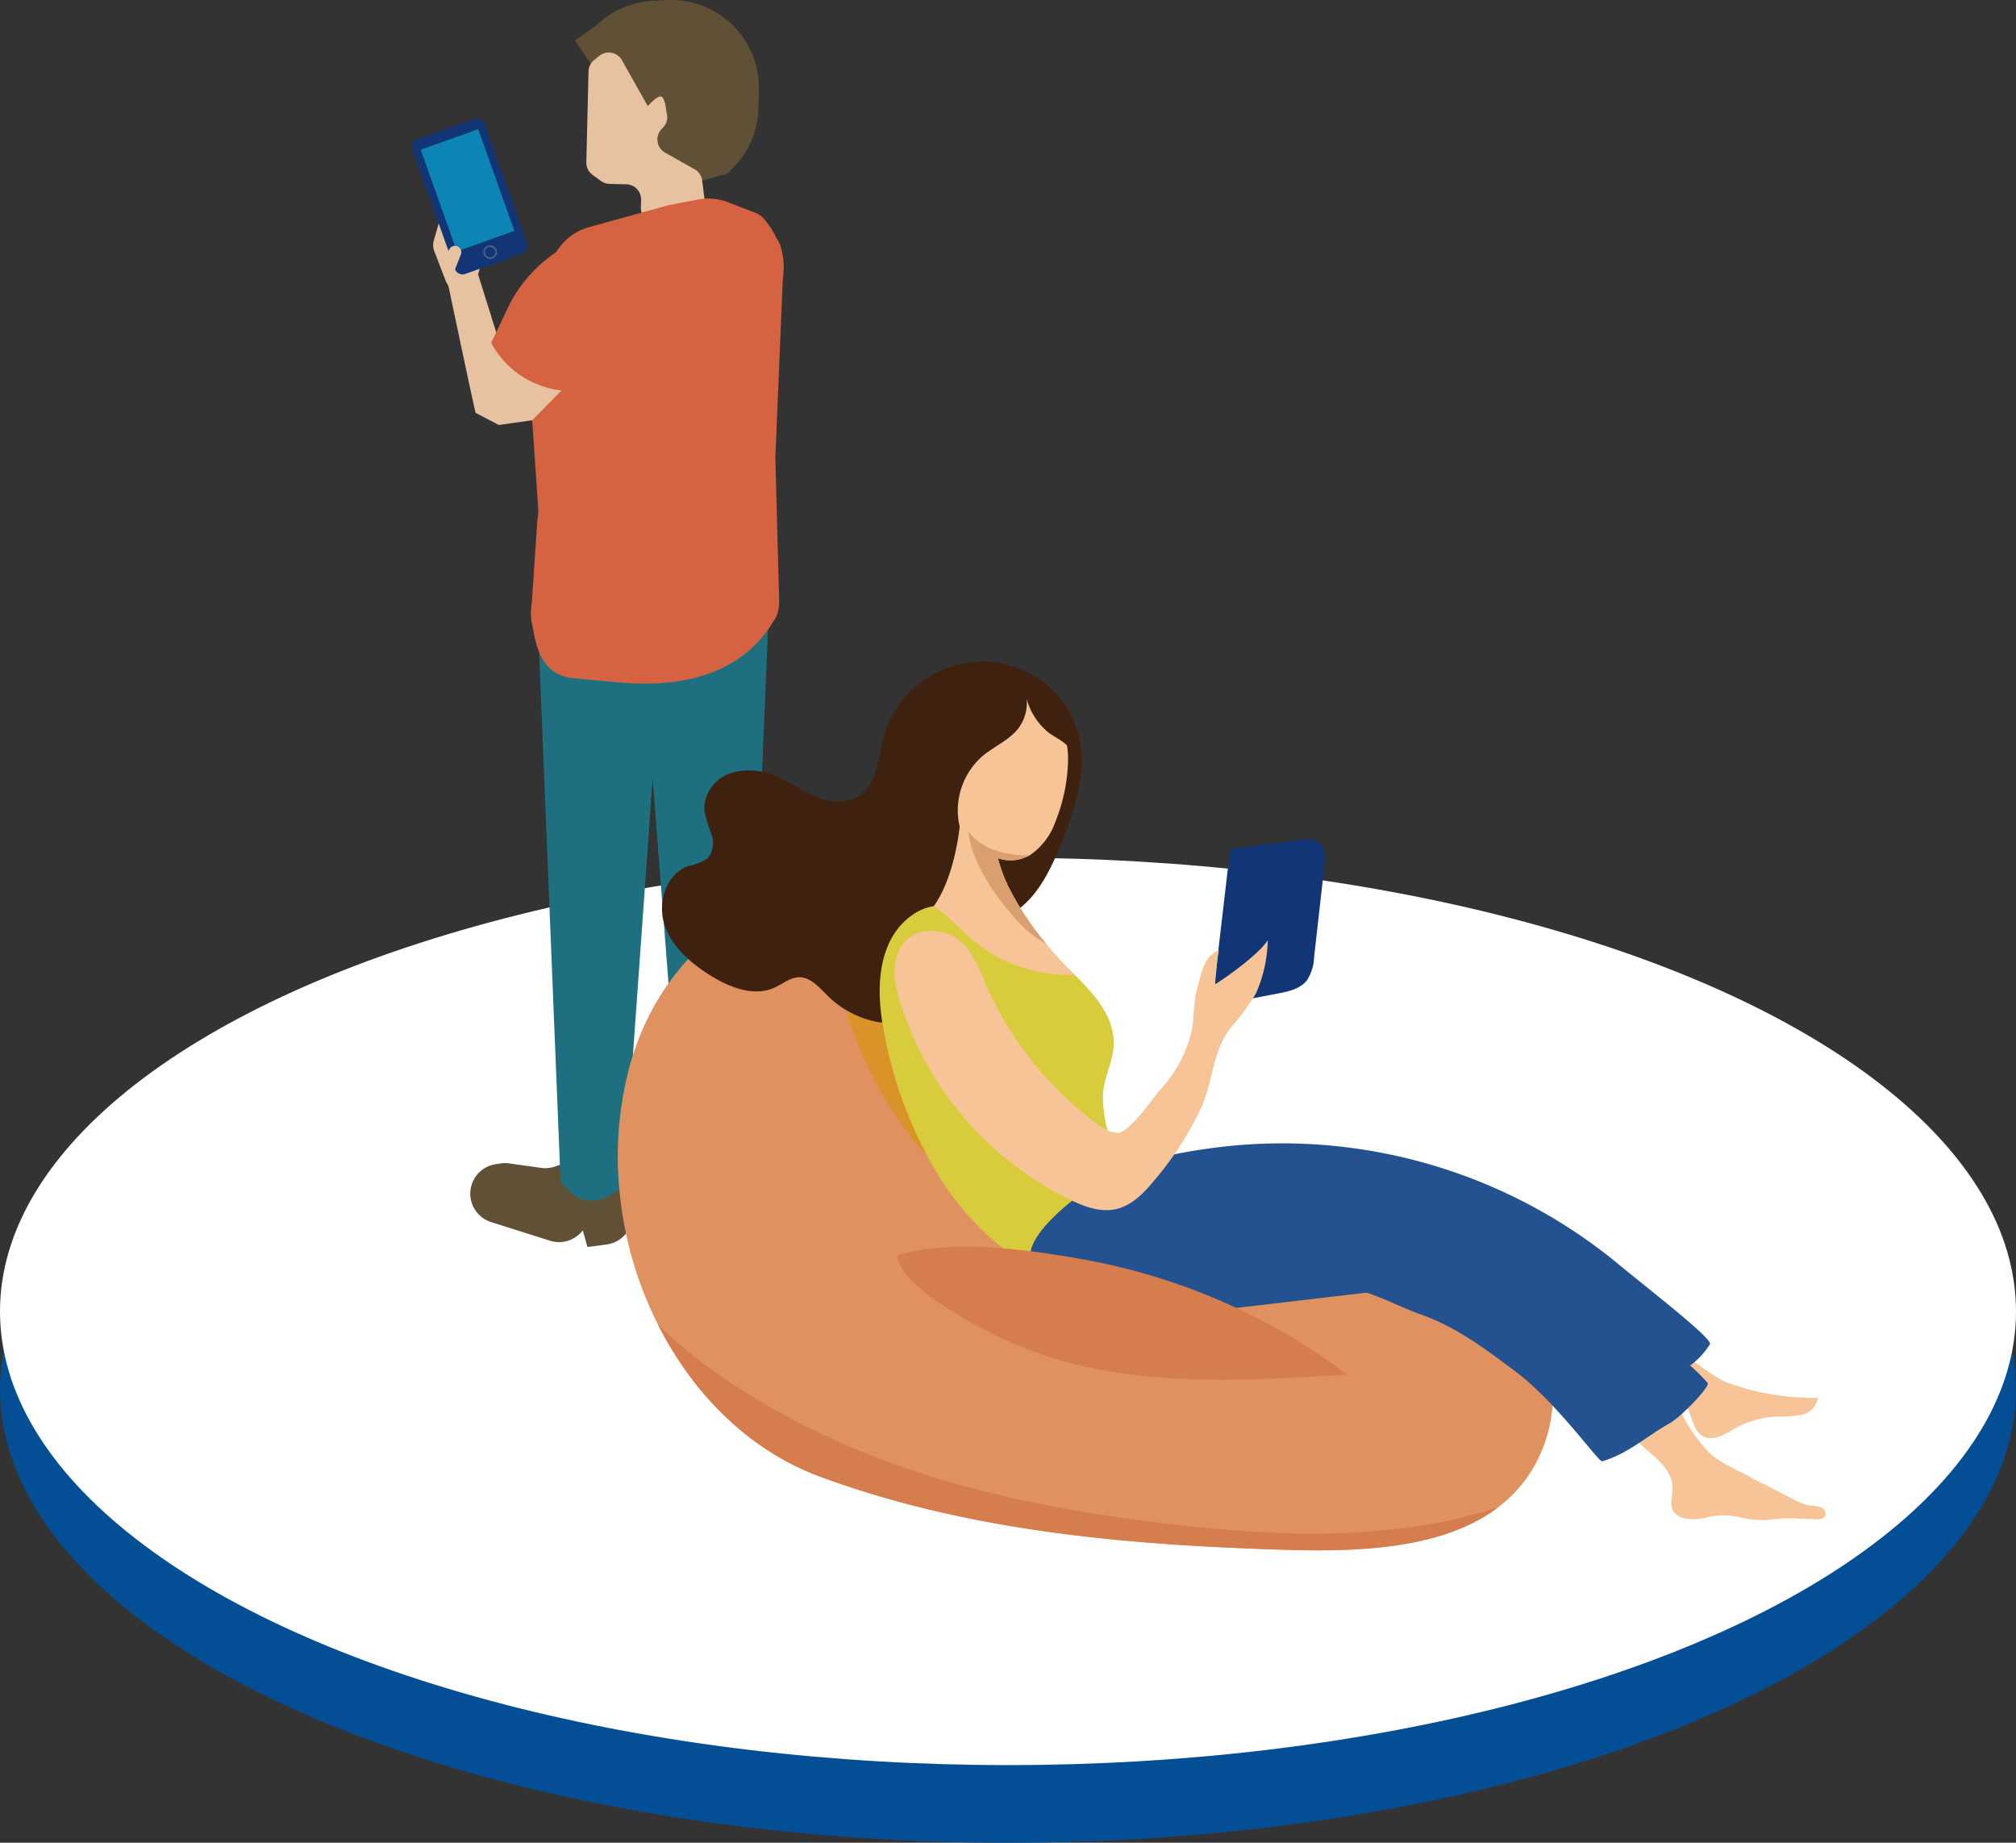
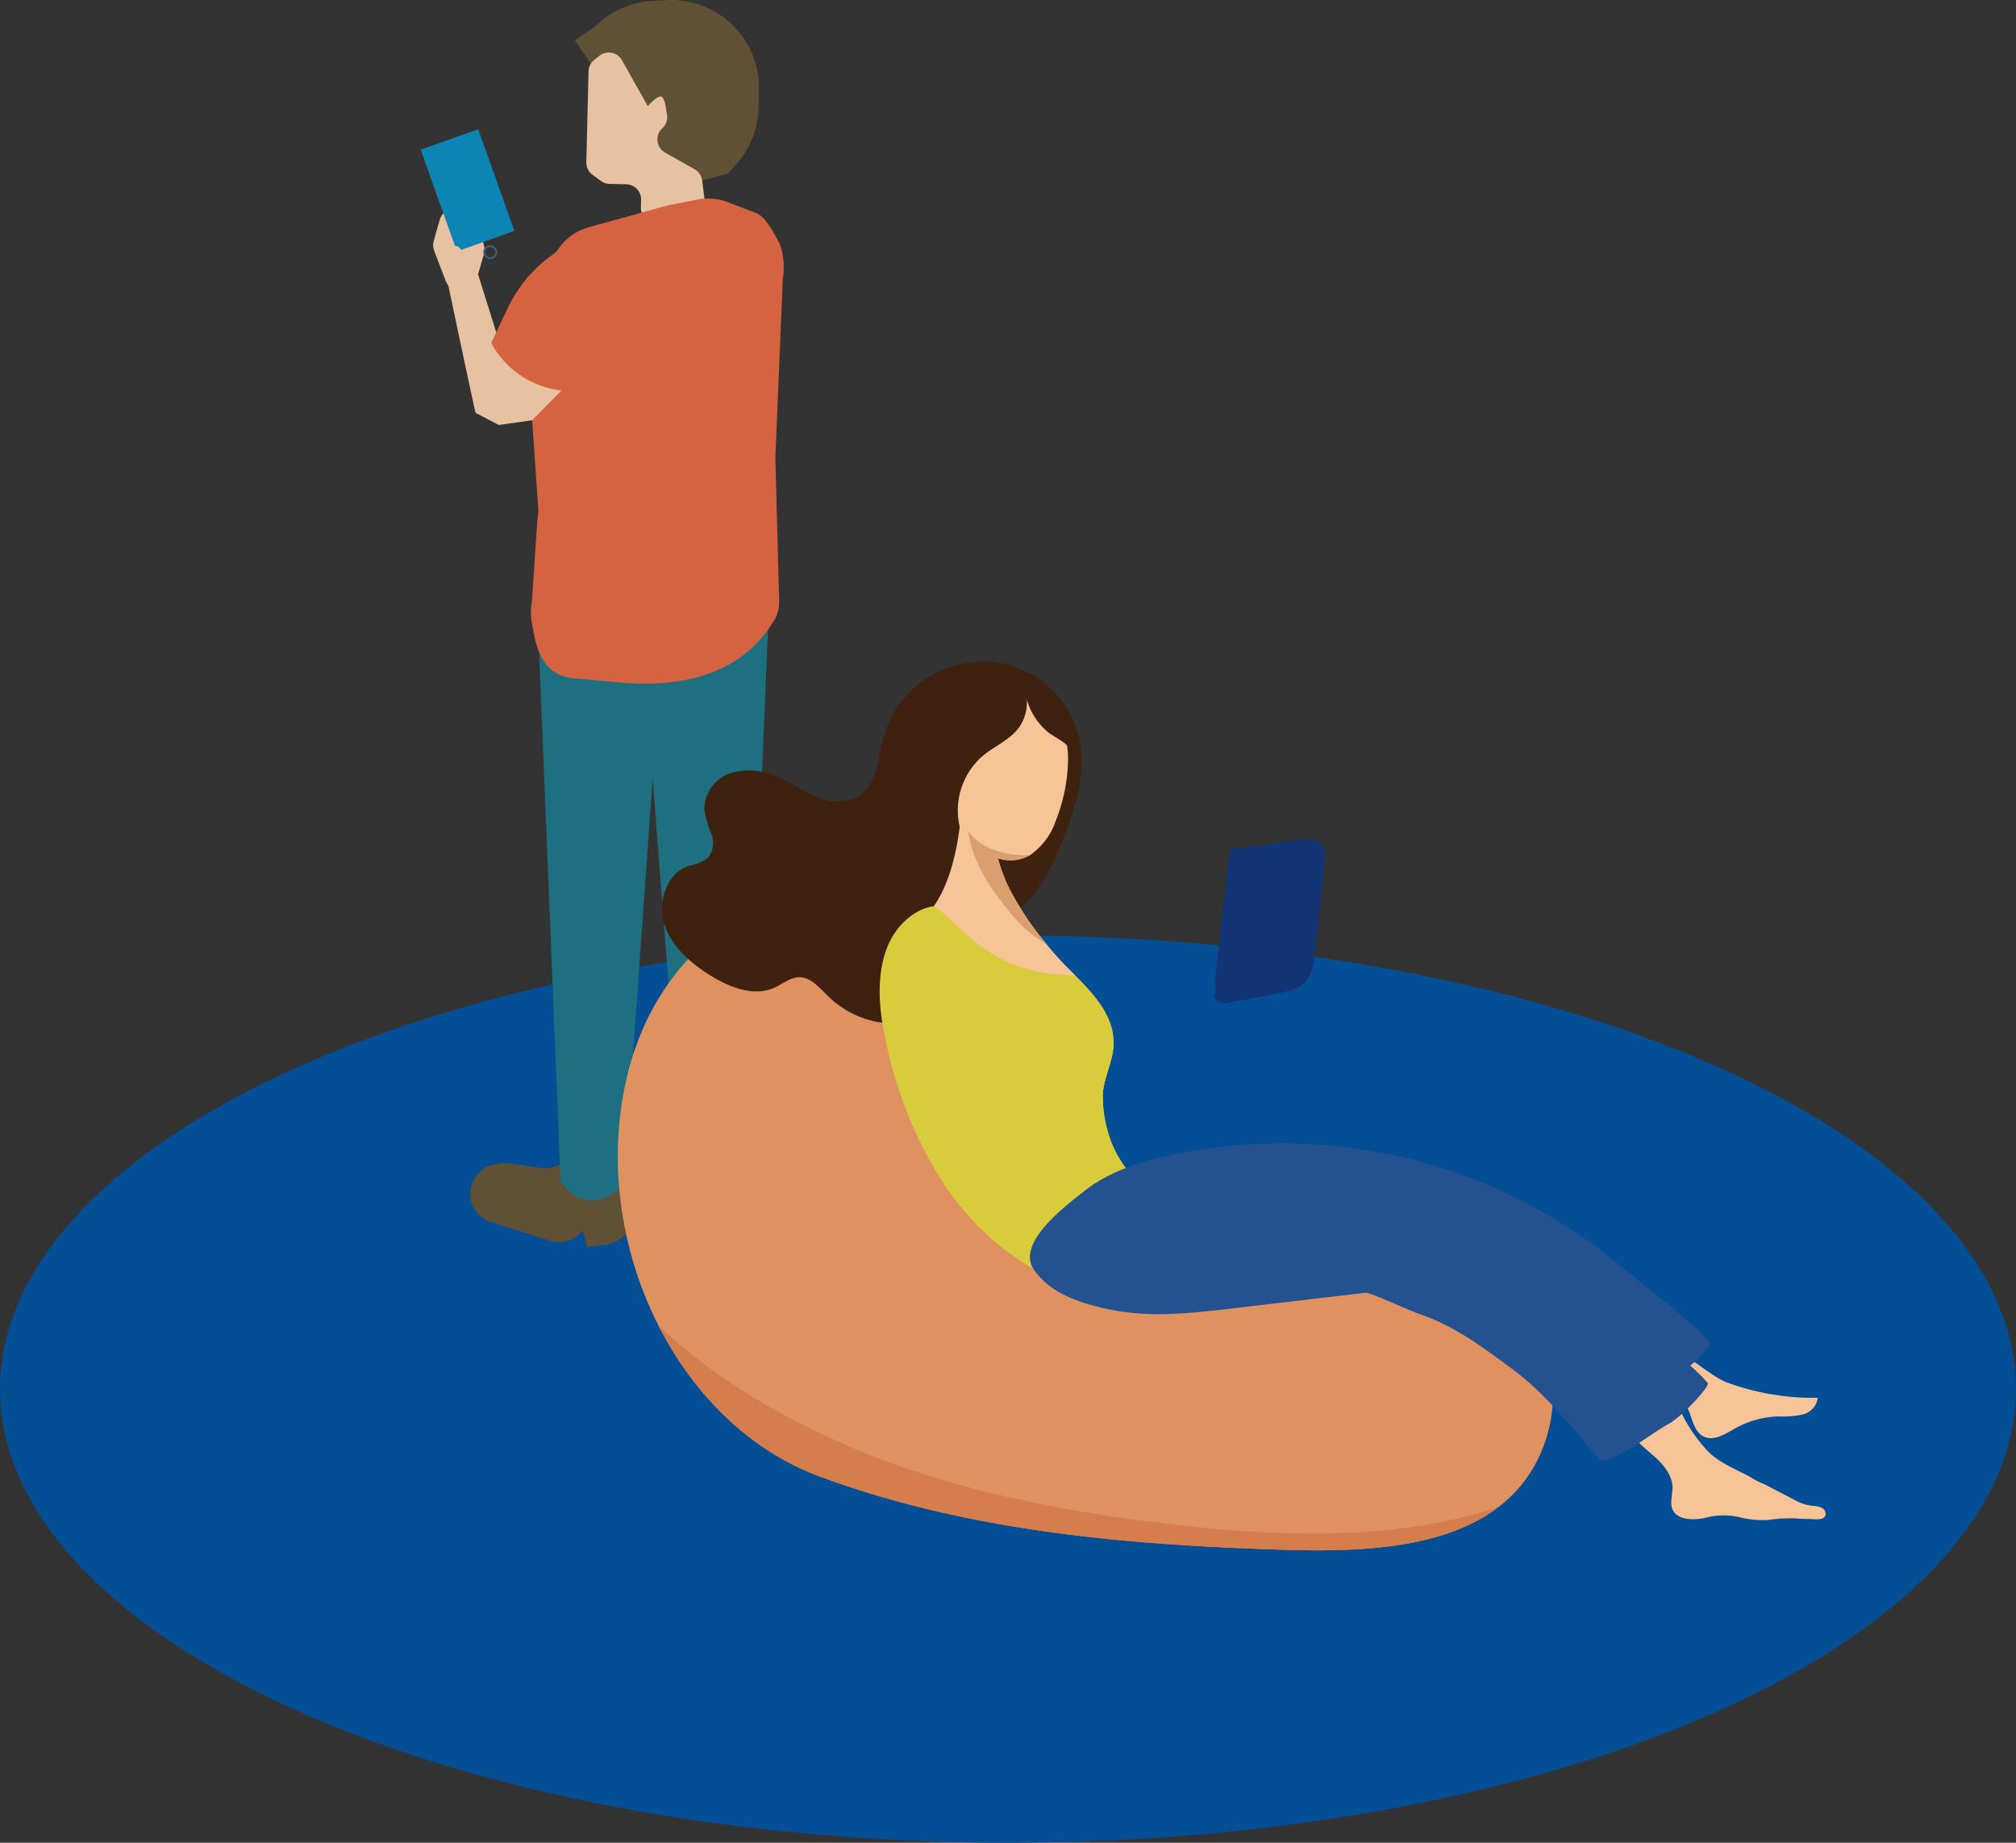
<svg xmlns="http://www.w3.org/2000/svg" width="259.76" height="237.387" viewBox="0 0 259.76 237.387">
  <rect x="0" y="0" width="259.76" height="237.387" fill="#333333" stroke="none" />
  <defs>
    <linearGradient id="linear-gradient" x1="1351.041" y1="-27.607" x2="1351.041" y2="-26.493" gradientUnits="objectBoundingBox">
      <stop offset="0" stop-color="#6bb3b9" />
      <stop offset="1" stop-color="#0c85b5" />
    </linearGradient>
  </defs>
  <g id="sec04-img01" transform="translate(-1039.155 -5635.975)">
    <ellipse id="楕円形_155" data-name="楕円形 155" cx="129.88" cy="58.446" rx="129.88" ry="58.446" transform="translate(1039.155 5756.47)" fill="#034e94" />
    <g id="グループ_2412" data-name="グループ 2412">
-       <ellipse id="楕円形_156" data-name="楕円形 156" cx="129.88" cy="58.446" rx="129.88" ry="58.446" transform="translate(1039.155 5746.469)" fill="#fff" />
      <g id="グループ_2411" data-name="グループ 2411">
        <g id="グループ_2410" data-name="グループ 2410">
          <g id="グループ_2406" data-name="グループ 2406">
            <g id="グループ_2405" data-name="グループ 2405">
              <g id="グループ_2404" data-name="グループ 2404">
                <g id="グループ_2399" data-name="グループ 2399">
                  <g id="グループ_2397" data-name="グループ 2397">
                    <path id="パス_9217" data-name="パス 9217" d="M1100.433,5689.159c-.337-1.31-3.562-16.645-3.562-16.645l3.883-1.2,4.317,13.785-1.251,3.031Z" fill="#e7c2a1" />
                    <path id="パス_9218" data-name="パス 9218" d="M1096.581,5672.155l-1.474-3.845a2.137,2.137,0,0,1-.058-1.352l.757-2.64a2.136,2.136,0,0,1,1.451-1.46l.771-.226a2.134,2.134,0,0,1,2.677,1.557l.822,3.474a2.13,2.13,0,0,1-.027,1.087l-.681,2.34a2.159,2.159,0,0,0-.08.458h0a2.135,2.135,0,0,1-3.113,1.756l-.034-.018A2.137,2.137,0,0,1,1096.581,5672.155Z" fill="#e7c2a1" />
                  </g>
                  <g id="グループ_2398" data-name="グループ 2398">
-                     <rect id="長方形_462" data-name="長方形 462" width="9.868" height="18.418" rx="0.981" transform="matrix(-0.942, 0.335, -0.335, -0.942, 1107.412, 5668.306)" fill="#123576" />
                    <rect id="長方形_463" data-name="長方形 463" width="7.867" height="13.911" transform="matrix(-0.942, 0.335, -0.335, -0.942, 1105.433, 5665.724)" fill="url(#linear-gradient)" />
                    <rect id="長方形_464" data-name="長方形 464" width="1.568" height="1.568" rx="0.784" transform="matrix(-0.997, 0.073, -0.073, -0.997, 1103.15, 5669.181)" fill="none" stroke="#3e6484" stroke-miterlimit="10" stroke-width="0.219" />
                  </g>
                  <path id="パス_9219" data-name="パス 9219" d="M1096.136,5669.715l.921-1.652a.823.823,0,0,1,1.279-.2h0a.821.821,0,0,1,.191.935l-1.157,2.924" fill="#e7c2a1" />
                </g>
                <g id="グループ_2403" data-name="グループ 2403">
                  <g id="グループ_2402" data-name="グループ 2402">
                    <g id="グループ_2401" data-name="グループ 2401">
                      <g id="グループ_2400" data-name="グループ 2400">
                        <path id="パス_9220" data-name="パス 9220" d="M1120.559,5788.078c.123.944.259,1.877.349,2.479a3.787,3.787,0,0,1-.041,1.351l-.289,1.368a3.836,3.836,0,0,1-3.247,3.012l-2.483.332-.6-2.134-.19.214a3.839,3.839,0,0,1-4.026,1.11l-7.6-2.405a3.833,3.833,0,0,1-1.929-1.378h0a3.837,3.837,0,0,1,2.482-6.07l.637-.1a3.813,3.813,0,0,1,1.14-.01l4.1.577a3.844,3.844,0,0,0,1.8-.175l3.831-1.33a3.833,3.833,0,0,1,1.352-.212l1.014.025A3.838,3.838,0,0,1,1120.559,5788.078Z" fill="#605035" />
                        <path id="パス_9221" data-name="パス 9221" d="M1135.953,5785.727c-.006.873,0,1.738.01,2.3a3.471,3.471,0,0,1-.2,1.223l-.431,1.207a3.521,3.521,0,0,1-3.324,2.336l-2.3-.007-.281-2.013-.2.171a3.518,3.518,0,0,1-3.8.51l-6.61-3.126a3.518,3.518,0,0,1-1.583-1.491h0a3.52,3.52,0,0,1,3.006-5.209l.592-.013a3.533,3.533,0,0,1,1.038.131l3.65,1.032a3.512,3.512,0,0,0,1.653.063l3.645-.735a3.532,3.532,0,0,1,1.255-.024l.919.147A3.522,3.522,0,0,1,1135.953,5785.727Z" fill="#605035" />
                        <path id="パス_9222" data-name="パス 9222" d="M1115.3,5644.2l-2.053-3.007,2.721-1.932-.824.886a11.306,11.306,0,0,1,8.066-4.057l1.8-.1a11.3,11.3,0,0,1,9.2,3.923h0a11.3,11.3,0,0,1,2.726,7.64l-.058,2.372a11.3,11.3,0,0,1-3.087,7.493l-.866.917-3.3.889-10.464-4.814Z" fill="#605035" />
                        <path id="パス_9223" data-name="パス 9223" d="M1138.391,5710.43l-8.758,6.114-7.654,3.354,5.108,65.9,1.565,1.483a4.153,4.153,0,0,0,4.363.314l2.178-1.125Z" fill="#1e7081" />
                        <path id="パス_9224" data-name="パス 9224" d="M1125.109,5710.148l-8.813,6.238-7.685,3.4,2.777,68.5,1.551,1.54a4.049,4.049,0,0,0,4.36.357l2.188-1.144Z" fill="#1e7081" />
                        <path id="パス_9225" data-name="パス 9225" d="M1116.377,5643.172l-.664.534a1.945,1.945,0,0,0-.726,1.471l-.151,6.214-.133,5.484a1.949,1.949,0,0,0,.8,1.621l1.087.793a1.948,1.948,0,0,0,1.1.374l2.168.053a1.949,1.949,0,0,1,1.9,2l-.024.99a1.945,1.945,0,0,0,.693,1.538l1.783,1.5a1.95,1.95,0,0,0,2.6-.08l2.53-2.41a1.949,1.949,0,0,0,.589-1.656l-.3-2.369a1.95,1.95,0,0,0-.976-1.453l-3.8-2.139a1.948,1.948,0,0,1-.358-3.136h0a1.949,1.949,0,0,0,.537-2.047s-.161-1.87-.67-2.038-1.741,1.227-1.741,1.227l-3.327-5.907A1.949,1.949,0,0,0,1116.377,5643.172Z" fill="#e7c2a1" />
                        <path id="パス_9226" data-name="パス 9226" d="M1136.329,5663.325l-3.376-1.3a7.054,7.054,0,0,0-3.879-.344l-3.636.705c-.181.035-.362.077-.54.127l-9.871,2.733a7.052,7.052,0,0,0-3.78,2.594l-3.074,4.144a7.047,7.047,0,0,0-1.371,4.682l1.689,24.612a7.007,7.007,0,0,1-.1,1.754l-.713,10.61a7.038,7.038,0,0,0,.009,2.588l.273,1.438c.587,3.085,1.916,5.38,5.043,5.671l5.75.537c7.74.722,15.315-.749,19.646-7.2l.515-.8c.82-1.222.631-2.738.586-4.209l-.434-16.55c-.007-.241,0-.483.015-.723l.936-22.462a9.332,9.332,0,0,0-.384-4.536l-1.1-1.985C1137.742,5664.378,1137.533,5663.789,1136.329,5663.325Z" fill="#d56342" />
                      </g>
                    </g>
                  </g>
                </g>
                <path id="パス_9227" data-name="パス 9227" d="M1102.336,5684.618l4.391-6.117,2.841,1.811,1.946,5.956-3.789,3.847-4.3.608-2.989-1.562Z" fill="#e7c2a1" />
                <path id="パス_9228" data-name="パス 9228" d="M1118.979,5674.106l-2.006-6.235a2.02,2.02,0,0,0-3.078-1.037h0a17.794,17.794,0,0,0-9.308,8.808l-2.142,4.5h0a11.731,11.731,0,0,0,11.148,6.174l2.064-.141Z" fill="#d56342" />
              </g>
            </g>
          </g>
          <g id="グループ_2409" data-name="グループ 2409">
            <path id="パス_9229" data-name="パス 9229" d="M1209.088,5744.455a3.155,3.155,0,0,0-2.293-.285l-9.141,1.2q-.983,8.44-1.966,16.883l.107,1.507c-.382.373-.11,1.082.37,1.315a2.53,2.53,0,0,0,1.571.039l6.059-1.147c1.384-.262,2.893-.6,3.76-1.707a5.918,5.918,0,0,0,.928-3.049l1.323-11.738C1209.927,5746.39,1209.961,5745.1,1209.088,5744.455Z" fill="#123576" />
            <g id="グループ_2408" data-name="グループ 2408">
              <g id="グループ_2407" data-name="グループ 2407">
                <path id="パス_9230" data-name="パス 9230" d="M1237.768,5822.956a17.336,17.336,0,0,1-5.606,7.21c-8.255,6.265-21.693,5.686-31.293,5.326-18.931-.716-38.156-2.682-56.042-9.289-9.269-3.422-16.443-10.781-20.891-19.591A48.316,48.316,0,0,1,1119,5789.64a45,45,0,0,1,1.287-16.337,36.878,36.878,0,0,1,2.14-5.761c3.236-6.812,8.891-12.6,15.952-15.273s15.485-1.941,21.569,2.519c3.64,2.676,6.75,6.987,9.015,10.863,2.507,4.311,2.29,9.438,2.657,14.253.36,4.653,1.623,9.755,5.5,12.349,3.167,2.109,7.279,2.016,11.056,1.6,9.854-1.1,19.777-3.9,29.52-2.084a27.507,27.507,0,0,1,17.613,10.943C1239.348,5808.547,1240.543,5816.429,1237.768,5822.956Z" fill="#e09160" />
                <path id="パス_9231" data-name="パス 9231" d="M1232.162,5830.166c-8.255,6.265-21.693,5.686-31.293,5.326-18.931-.716-38.156-2.682-56.042-9.289-9.269-3.422-16.443-10.781-20.891-19.591,6.98,6.881,16.418,12.163,24.7,15.722,12.946,5.561,26.951,8.268,40.942,9.941C1203.787,5833.974,1218.706,5834.534,1232.162,5830.166Z" fill="#d57d4d" />
-                 <path id="パス_9232" data-name="パス 9232" d="M1164.9,5791.03a53.761,53.761,0,0,1-9.726-23.828c-.329-2.256-.538-4.611-1.683-6.583-2.025-3.486-6.754-3.637-6.237,1.02a38.281,38.281,0,0,0,3.5,11.205,49.81,49.81,0,0,0,6.133,10.059C1159.207,5785.859,1162.755,5788.089,1164.9,5791.03Z" fill="#da9328" />
              </g>
              <path id="パス_9233" data-name="パス 9233" d="M1273.383,5816.046a2.6,2.6,0,0,1-2.017,2.165,13,13,0,0,1-3.147.232,12.15,12.15,0,0,0-5.494,1.545c-1.278.718-2.765,1.7-4.074,1.04-1.13-.571-1.387-2.024-1.855-3.2a6.933,6.933,0,0,0-4.5-4.053c.365.1.678-2.28,1.052-2.528.8-.529,1.474-1.341,2.3-.948,1.736.829,4.263,3.129,6.1,3.8A32.456,32.456,0,0,0,1273.383,5816.046Z" fill="#f7c498" />
              <path id="パス_9234" data-name="パス 9234" d="M1274.367,5831.156c-.183.639-1.133.55-1.636.518-.727-.047-1.472,0-2.182-.094a19.664,19.664,0,0,0-3.577.205,12.019,12.019,0,0,1-3.531-.328,9.1,9.1,0,0,0-4.552.047c-1.24.278-3.351.4-4.13-.885-.525-.869-.1-1.976-.1-2.992-.014-1.6-1.149-2.974-2.354-4.035-1.906-1.678-3.92-3.147-4.023-5.926-.074-2.009,2.718-3.879,4.577-3.324,1.462.437,2.165,2.04,2.826,3.415a20.733,20.733,0,0,0,3.386,5.022c1.4,1.531,3.661,2.445,5.478,3.389a10.851,10.851,0,0,0,1.969,1.023l2.175,1.131,2.072,1.077a5.841,5.841,0,0,0,2.11.574,2.69,2.69,0,0,1,1.048.273A.856.856,0,0,1,1274.367,5831.156Z" fill="#f7c498" />
              <path id="パス_9235" data-name="パス 9235" d="M1235.749,5799.517c5.257,3.088,6.32,1.573,11.216,5.2a36.471,36.471,0,0,0,5.556,3.364c.646.2,2.342,2.269,2.85,2.566a22.589,22.589,0,0,1,3.848,3.526c.1.59-3.34,4.256-4.972,5.179-3.046,1.723-5.258,3.858-8.655,4.872-.456.136-5.894-7.638-11.179-11.582-3.743-2.794-7.551-5.687-11.977-7.254-3.642-1.29-6.831-3.319-10.793-3.635-2.664-.213-5.379-.47-8.064-.632-1.08-.065-7.836-.857-8.377,0l5.933-9.441c1.691-2.69,2.159-4.149,5.42-3.561a80.769,80.769,0,0,1,18.985,6.066A109.534,109.534,0,0,1,1235.749,5799.517Z" fill="#245190" />
              <path id="パス_9236" data-name="パス 9236" d="M1152.945,5731.173c-.684,2.638-.806,5.834-3.081,7.335a5.979,5.979,0,0,1-5.4.147c-1.742-.684-3.287-1.791-5-2.548a8.5,8.5,0,0,0-6.124-.548,4.927,4.927,0,0,0-3.436,4.735,16.858,16.858,0,0,0,.923,3.154,3.1,3.1,0,0,1-.5,3.092,6.591,6.591,0,0,1-2.5,1c-2.835,1-3.986,4.693-3.054,7.552s3.375,4.961,5.927,6.551c2.474,1.541,5.581,2.762,8.239,1.568,1.079-.485,2.058-1.357,3.241-1.345,1.316.012,2.329,1.1,3.267,2.025a12.487,12.487,0,0,0,6.744,3.736,6.96,6.96,0,0,0,6.863-2.8c1.712-2.72,1.032-6.8,3.557-8.788,1.516-1.194,3.639-1.135,5.471-1.74,4.018-1.326,6.167-5.6,7.753-9.518,1.769-4.372,3.391-9.119,2.363-13.721a12.66,12.66,0,0,0-5.187-7.631A13.184,13.184,0,0,0,1152.945,5731.173Z" fill="#3f210f" />
              <path id="パス_9237" data-name="パス 9237" d="M1190.965,5790.941c-1.817,1.536-2.669,3.882-3.671,6.041s-2.407,4.379-4.666,5.113a8.436,8.436,0,0,1-5.12-.373c-6.887-2.233-12.691-7.2-16.729-13.2a54.172,54.172,0,0,1-7.8-20.1c-.97-5-.848-11.7,4.086-14.814,2.606-1.648,5.62-.932,8.538.076a27.43,27.43,0,0,1,10.383,6.265c2.7,2.706,6.52,5.929,6.663,10.078.006.137.006.274,0,.411-.062,2.29-1.307,4.342-1.406,6.6a16.9,16.9,0,0,0,1.008,5.823,13.253,13.253,0,0,0,1.468,2.881,13.524,13.524,0,0,0,2.022,2.345C1186.324,5788.614,1190.15,5791.631,1190.965,5790.941Z" fill="#d8cc3c" />
              <path id="パス_9238" data-name="パス 9238" d="M1183.723,5785.74a8.31,8.31,0,0,0-1.051,3.011,14.662,14.662,0,0,1-5.469-9.046c-.3-1.7-.224-3.627.915-4.921a13.92,13.92,0,0,1,2.32-1.742,6.07,6.07,0,0,0,2.215-2.607c-.062,2.29-1.307,4.342-1.406,6.6a16.9,16.9,0,0,0,1.008,5.823A13.253,13.253,0,0,0,1183.723,5785.74Z" fill="#d8cc3c" />
              <path id="パス_9239" data-name="パス 9239" d="M1176.774,5733.889a22.465,22.465,0,0,1-1.63,7.943,8.682,8.682,0,0,1-3.245,4.283.747.747,0,0,1-.1.062,5.03,5.03,0,0,1-4.059.361,9.837,9.837,0,0,1-3.622-2.291,15.756,15.756,0,0,1-1.346-1.438c-.154-.169-.292-.339-.423-.508a13.875,13.875,0,0,1-3.091-9.443c.138-1.945.677-4.613,2.276-5.859a10.49,10.49,0,0,1,5.967-1.953c2.353-.054,5.475.661,7.09,2.46A9.774,9.774,0,0,1,1176.774,5733.889Z" fill="#f7c498" />
              <path id="パス_9240" data-name="パス 9240" d="M1170.4,5729.763c-1.184,1.554-3.106,2.333-4.609,3.581a9.277,9.277,0,0,0-2.755,9.942,14.162,14.162,0,0,1-6.97-9.388,11.065,11.065,0,0,1,3.934-10.752,10.79,10.79,0,0,1,12.192-.063,12.764,12.764,0,0,1,5.261,11.262,2.5,2.5,0,0,0-.921-2.45c-.684-.616-1.54-1.007-2.281-1.555a8.426,8.426,0,0,1-3.031-5.449A5.493,5.493,0,0,1,1170.4,5729.763Z" fill="#3f210f" />
              <path id="パス_9241" data-name="パス 9241" d="M1177.666,5761.594c-11.3.021-14.78-6.866-18.194-8.873,1.984-2.838,2.884-6.8,3.3-9.912a38.292,38.292,0,0,0,.346-4.9,4.132,4.132,0,0,1,1.892.107c2.014.738,4.552.907,6.382,1.984-2.522.423-3.645,1.792-3.868,3.914a6.916,6.916,0,0,0,.039,1.646,8.279,8.279,0,0,0,.177.976,21.9,21.9,0,0,0,1.276,3.522,38.176,38.176,0,0,0,4.96,7.513A42.18,42.18,0,0,0,1177.666,5761.594Z" fill="#f7c498" />
              <path id="パス_9242" data-name="パス 9242" d="M1189.987,5805.236c2.634-.09,5.28-.392,7.95-.706l18.224-2.142c5.208-.613,10.172-1.453,15.367-.861,8.316.948,13.7,3.21,20.805,7.219,1.117.629,4.57,3.16,4.57,3.16a9.881,9.881,0,0,0,2.578-2.773c.361-.733-8.256-7.361-12.1-10.558a68.082,68.082,0,0,0-51.706-14.751c-5.443.717-12.309,2.025-16.713,5.518-2.174,1.723-9.017,6.7-6.583,10.206,2.027,2.918,5.512,4.124,8.819,4.92A32.458,32.458,0,0,0,1189.987,5805.236Z" fill="#245190" />
-               <path id="パス_9243" data-name="パス 9243" d="M1154.794,5758.916c-.729,2.03-.248,4.284.4,6.342a42.568,42.568,0,0,0,21.821,25.262c1.84.888,3.89,1.657,5.887,1.227,2.027-.436,3.593-2.019,4.908-3.622a41.955,41.955,0,0,0,6.139-9.5c1.535-3.482,1.414-7.246,3.828-10.321a27.975,27.975,0,0,0,3.2-4.34,17.821,17.821,0,0,0,1.527-6.869c-1.054,1.7-5.157,4.693-6.8,5.688.293-2.9.251-2.9.505-4.419-2.012.908-2.183,2.8-2.794,4.925-.5,1.733-.37,3.582-.682,5.358a16.838,16.838,0,0,1-4.159,7.786c-.891,1.046-3.909,5.486-5.453,5.487a4.444,4.444,0,0,1-2.5-1.091,44.611,44.611,0,0,1-14.469-18.077,21.839,21.839,0,0,0-2.3-4.529C1161.56,5755.17,1156.276,5754.789,1154.794,5758.916Z" fill="#f7c498" />
-               <path id="パス_9244" data-name="パス 9244" d="M1212.7,5813.05c-10.467.66-21.058,1.313-31.378-.559a52.176,52.176,0,0,1-14.852-4.969c-3.039-1.587-11.356-6.05-11.717-9.838,7.115-2.085,16.57-.78,23.748.49a80.423,80.423,0,0,1,22.7,7.627A77.079,77.079,0,0,1,1212.7,5813.05Z" fill="#d57d4d" />
              <path id="パス_9245" data-name="パス 9245" d="M1173.975,5757.573a15.6,15.6,0,0,1-4.153-3.414c-2.422-2.83-4.89-6.26-5.705-9.912a10.657,10.657,0,0,1-.216-1.185,7.078,7.078,0,0,0,3.661,2.5,11.3,11.3,0,0,0,4.337.553.747.747,0,0,1-.1.062,5.03,5.03,0,0,1-4.059.361,21.9,21.9,0,0,0,1.276,3.522A38.176,38.176,0,0,0,1173.975,5757.573Z" fill="#da9f6e" />
            </g>
          </g>
        </g>
      </g>
    </g>
  </g>
</svg>